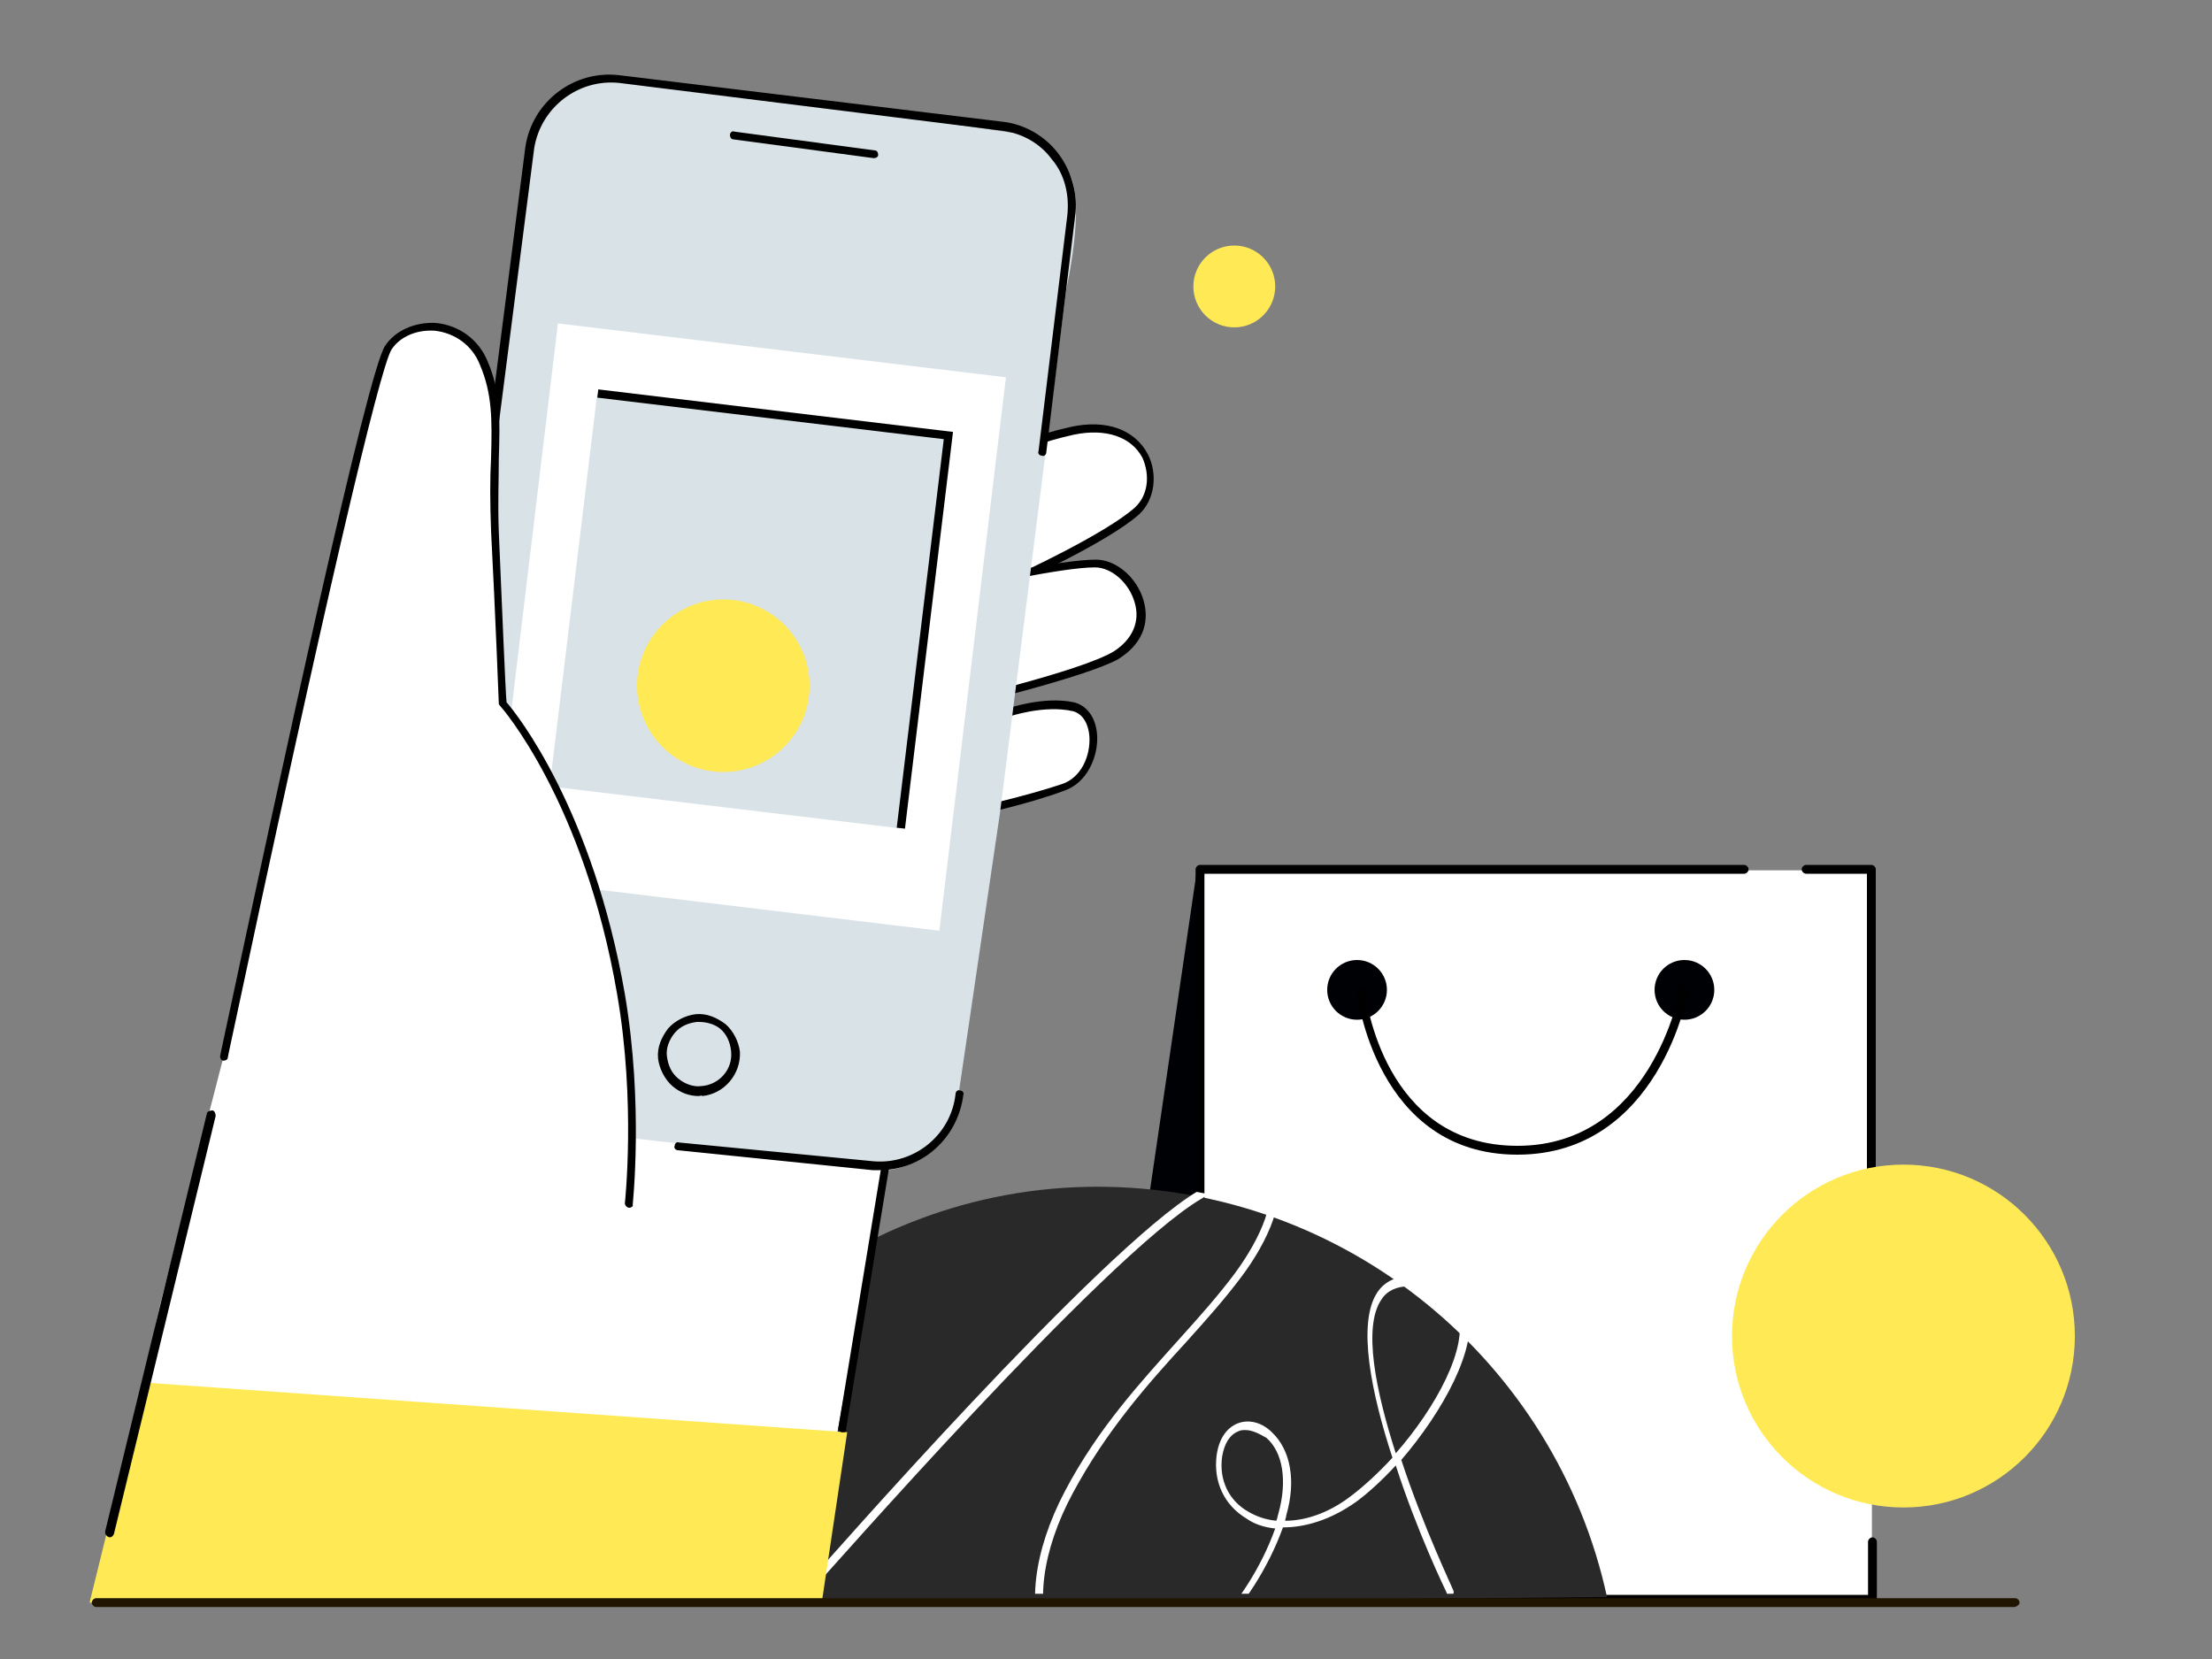
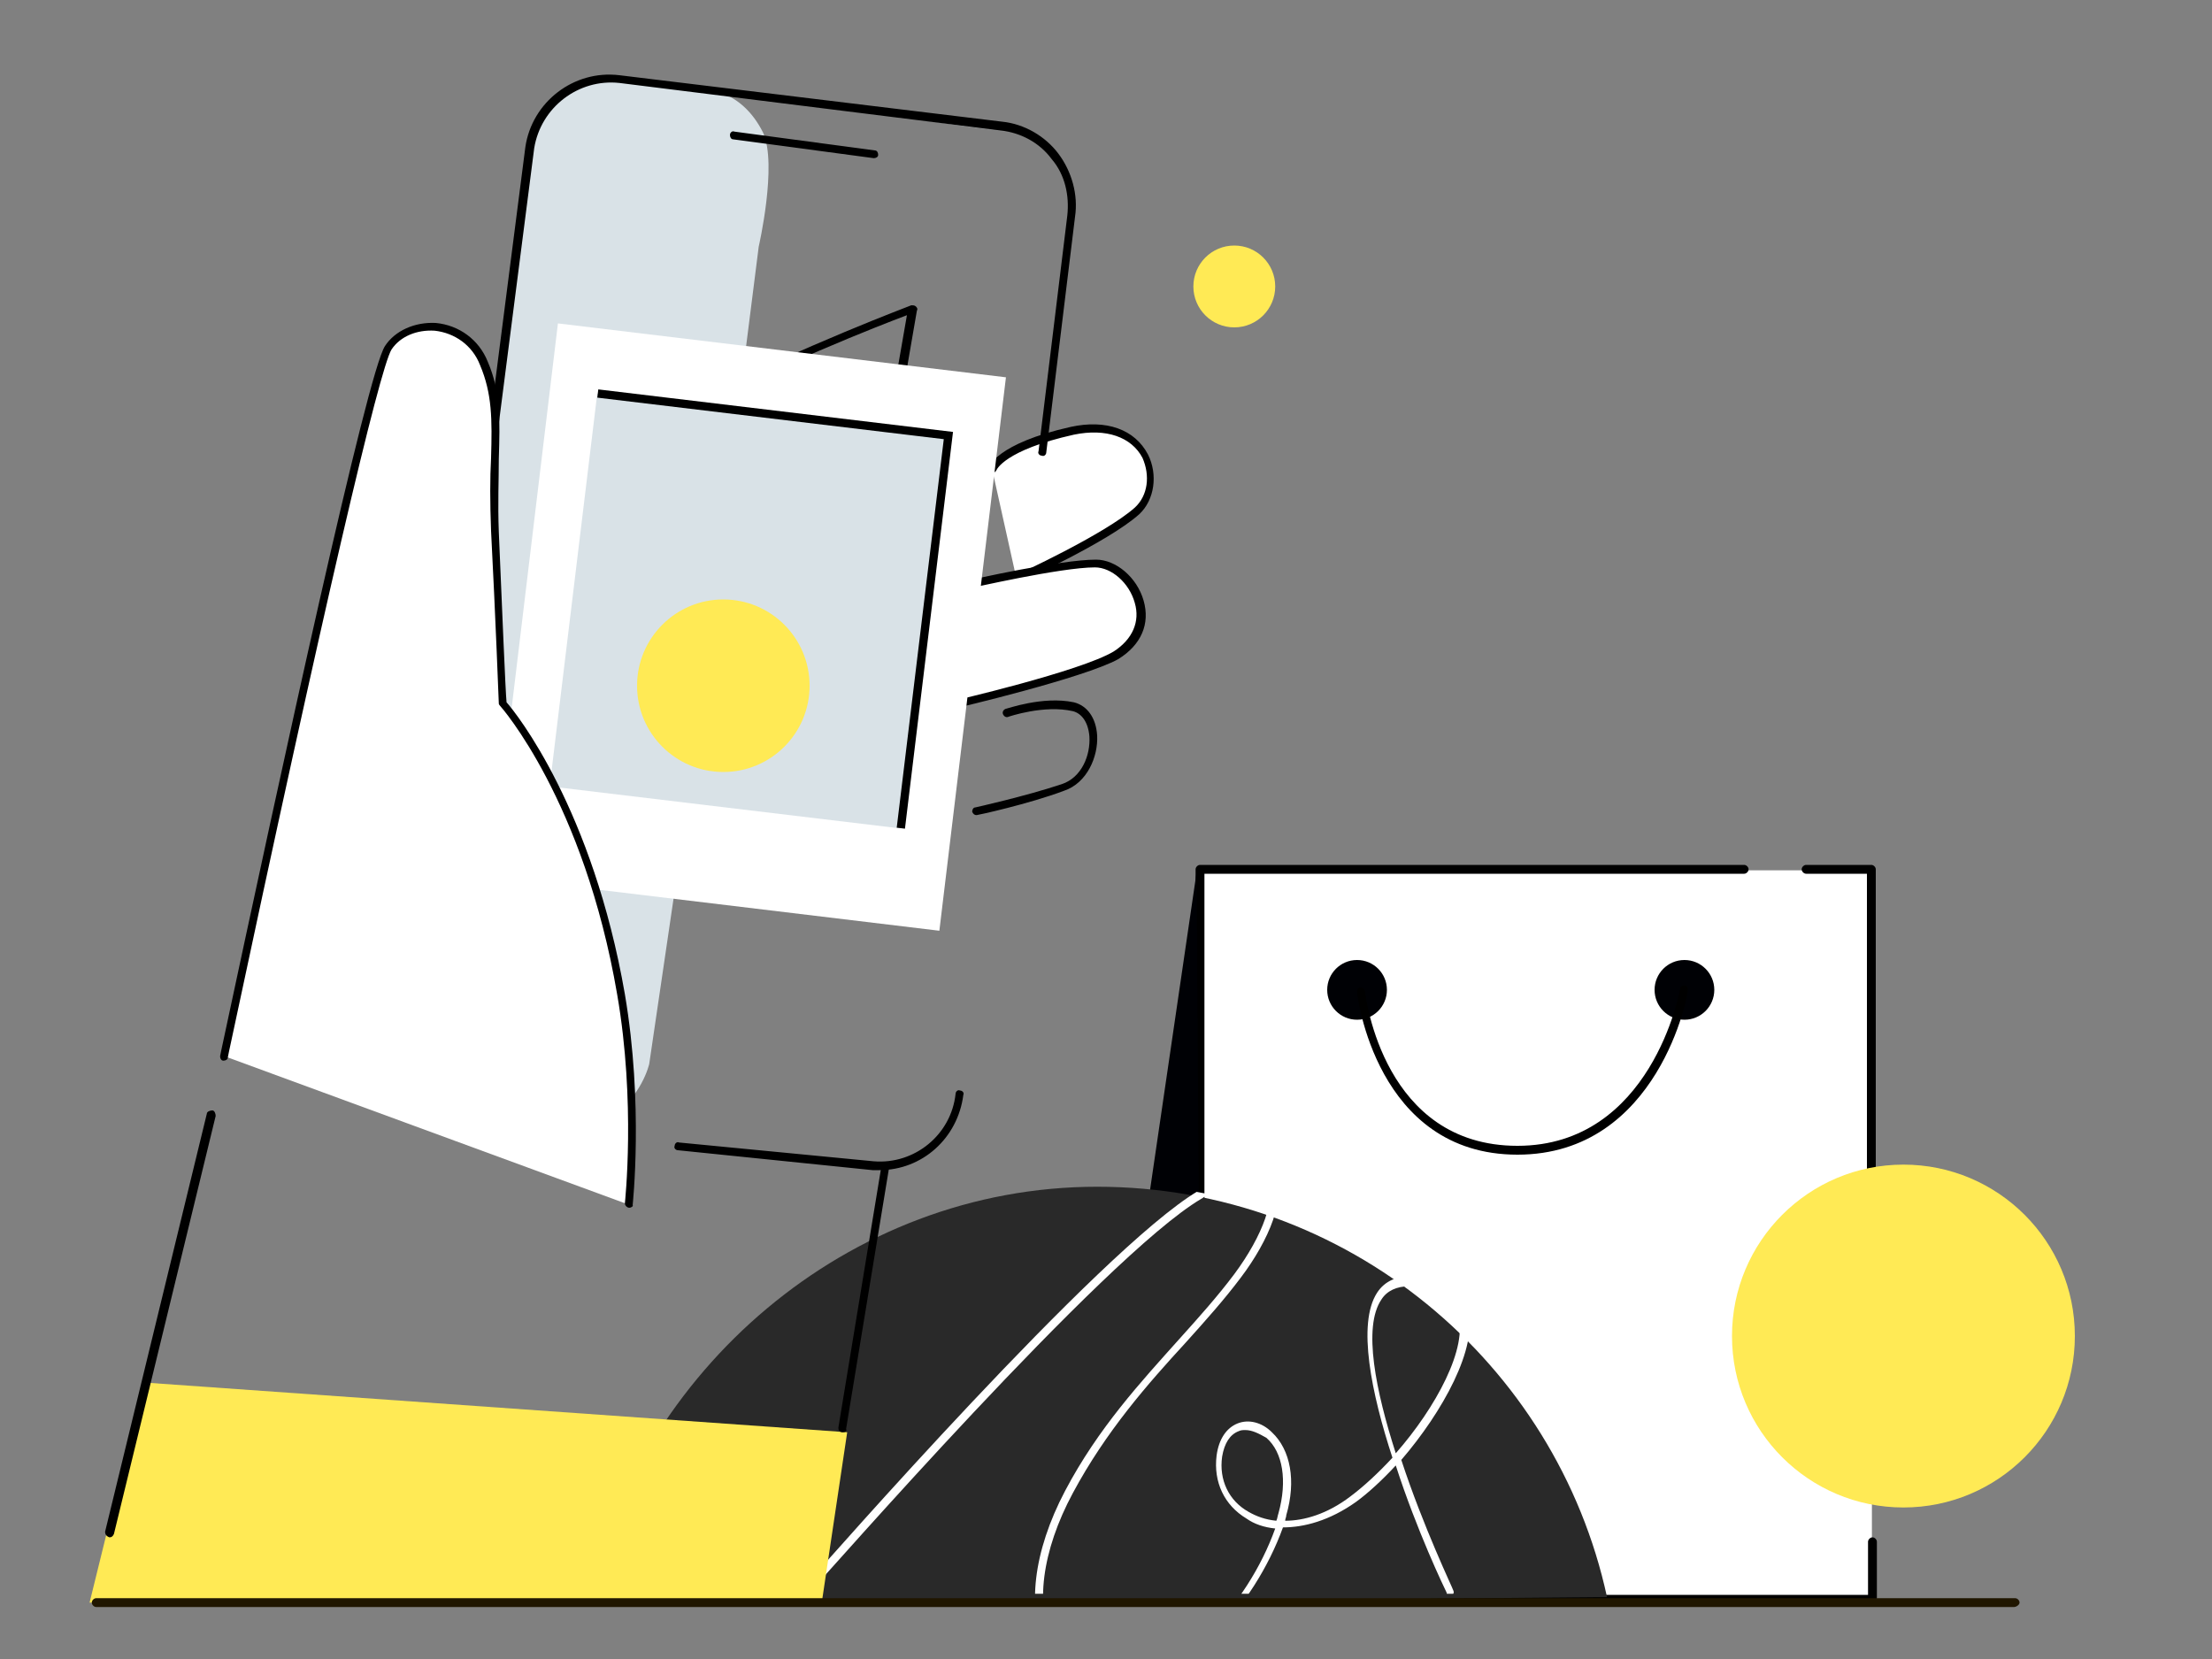
<svg xmlns="http://www.w3.org/2000/svg" id="_лой_1" data-name="Слой 1" viewBox="0 0 200 150">
  <rect x="0" y="0" width="200" height="150" fill="#808080" stroke="none" />
  <defs>
    <style>
      .cls-1 {
        fill: #000105;
      }

      .cls-2 {
        fill: #fff;
      }

      .cls-3 {
        fill: #201600;
      }

      .cls-4 {
        stroke: #000;
        stroke-miterlimit: 10;
        stroke-width: .75px;
      }

      .cls-4, .cls-5 {
        fill: none;
      }

      .cls-6 {
        fill: #ffea55;
      }

      .cls-7 {
        fill: #d9e2e7;
      }

      .cls-8 {
        clip-path: url(#clippath);
      }

      .cls-9 {
        fill: #292929;
      }
    </style>
    <clipPath id="clippath">
      <path class="cls-5" d="M145.8,144.1c-4.6-21.2-23.5-37.1-46.1-37.1s-41.5,15.9-46.1,37.1h92.2Z" />
    </clipPath>
  </defs>
  <g>
    <g>
      <path class="cls-2" d="M89.7,42.4s.5-2,7.3-3.5c6.7-1.5,8.6,4.7,5.8,7.2-2.8,2.5-10.9,6.2-10.9,6.2" />
      <path d="M91.9,52.7c-.1,0-.3-.1-.3-.2-.1-.2,0-.4,.2-.5,.1,0,8.1-3.7,10.8-6.1,1.2-1.1,1.4-2.9,.7-4.5-1-1.9-3.3-2.7-6.2-2.1-6.3,1.4-7,3.2-7,3.2-.1,.2-.3,.3-.5,.3-.2-.1-.3-.2-.3-.4,.1-.2,.8-2.3,7.5-3.8,3.2-.7,5.8,.2,7,2.5,.9,1.8,.6,4.1-.8,5.4-2.8,2.5-10.7,6.1-11,6.2h-.1Z" />
    </g>
    <g>
-       <path class="cls-2" d="M24.8,81.5s3.5-17.6,9-24.5c12.8-16,48.7-29,48.7-29l-5.2,30-28.1,25.9-24.4-2.4Z" />
      <path d="M49.2,84.3s-.1,0,0,0l-24.4-2.4c-.1,0-.2-.1-.3-.1-.1-.1-.1-.2-.1-.3,.1-.7,3.5-17.8,9.1-24.7,12.8-15.9,48.5-29,48.9-29.2,.1,0,.3,0,.4,.1s.2,.2,.1,.4l-5.2,30.1c0,.1-.1,.2-.1,.2l-28.2,25.8c0,.1-.1,.1-.2,.1Zm-24-3.2l23.8,2.4,27.9-25.7,5.1-29.3c-4.8,1.8-36.3,14.1-48,28.7-4.9,6.2-8.2,21.3-8.8,23.9Z" />
    </g>
    <g>
      <path class="cls-2" d="M87.5,52.8s8.3-1.9,11.5-1.9,6.5,5.5,1.9,8.3c-3.1,1.9-14.8,4.6-14.8,4.6" />
      <path d="M86.1,64.1c-.2,0-.3-.1-.4-.3,0-.2,.1-.4,.3-.4,.1,0,11.7-2.7,14.7-4.5,1.7-1.1,2.4-2.7,1.9-4.4-.5-1.8-2.1-3.2-3.6-3.2h0c-3.1,0-11.3,1.9-11.4,1.9-.2,0-.4-.1-.4-.3s.1-.4,.3-.4c.3-.1,8.4-1.9,11.6-1.9h0c1.8,0,3.7,1.6,4.3,3.7,.6,2.1-.2,4-2.3,5.3-3.1,1.7-14.5,4.4-15,4.5h0Z" />
    </g>
    <g>
-       <path class="cls-2" d="M91,64.4s3.3-1.2,6-.6c2.7,.6,2.4,6.1-.9,7.3-3.3,1.2-7.8,2.1-7.8,2.1" />
      <path d="M88.3,73.7c-.2,0-.3-.1-.4-.3,0-.2,.1-.4,.3-.4,0,0,4.5-1,7.8-2.1,1.8-.6,2.6-2.6,2.5-4.3-.1-1.3-.7-2.1-1.5-2.3-2.6-.6-5.8,.5-5.8,.5-.2,.1-.4,0-.5-.2s0-.4,.2-.5c.1,0,3.4-1.2,6.2-.6,1.2,.3,2,1.4,2.1,3,.1,1.9-.9,4.3-3,5-3.2,1.2-7.8,2.2-7.9,2.2q.1,0,0,0Z" />
    </g>
    <g>
      <rect class="cls-2" x="108.65" y="78.69" width="60.6" height="65.8" />
      <g>
        <path d="M169.2,144.9h-60.7c-.2,0-.4-.2-.4-.4V78.6c0-.2,.2-.4,.4-.4h49.2c.2,0,.4,.2,.4,.4s-.2,.4-.4,.4h-48.8v65.2h60v-4.8c0-.2,.2-.4,.4-.4s.4,.2,.4,.4v5.1c-.1,.3-.3,.4-.5,.4Z" />
        <path d="M169.2,129.9c-.2,0-.4-.2-.4-.4v-50.5h-5.5c-.2,0-.4-.2-.4-.4s.2-.4,.4-.4h5.9c.2,0,.4,.2,.4,.4v50.9c0,.2-.2,.4-.4,.4Z" />
        <polygon class="cls-1" points="108.6 144.9 98.5 145 108.2 78.8 108.6 144.9" />
        <circle class="cls-1" cx="152.3" cy="89.5" r="2.7" />
        <circle class="cls-1" cx="122.7" cy="89.5" r="2.7" />
        <path d="M137.2,104.4c-12.8,0-14.5-14.5-14.5-14.7s.1-.4,.3-.4,.4,.1,.4,.3c.1,.6,1.7,14,13.8,14s14.7-14,14.7-14.2,.2-.3,.4-.3,.3,.2,.3,.4c.1,.2-2.6,14.9-15.4,14.9Z" />
      </g>
    </g>
    <g>
      <path class="cls-9" d="M145.3,144.4c-4.6-21.2-23.5-37.1-46.1-37.1s-41.6,16.7-46.2,37.9l92.3-.8Z" />
      <g class="cls-8">
        <path class="cls-2" d="M100.6,152.3h-.7c-2.4-.2-4.2-1.4-5.3-3.3-1.8-3.4-1.2-8.7,1.7-14.2,3-5.7,6.9-9.9,10.3-13.7,1.8-2,3.5-3.9,5-5.9,2.6-3.5,3.9-7.1,2.8-8.3-.4-.5-1.8-1-5.8,1.5-8.8,5.2-34.5,34.7-34.8,34.9-.1,.1-.3,.2-.5,0-.1-.1-.2-.3,0-.5,1.1-1.2,26.1-29.8,35-35.1,3.4-2,5.7-2.5,6.7-1.3,1.5,1.6-.3,5.8-2.8,9.1-1.5,2-3.2,3.9-5,5.9-3.4,3.7-7.2,8-10.2,13.6-2.8,5.2-3.5,10.4-1.7,13.6,1,1.8,2.6,2.8,4.8,3,6.3,.6,12.7-6.4,15.2-13.4-1-.1-1.9-.4-2.6-.9-2-1.2-3-3.3-2.7-5.7,.2-1.5,.9-2.5,1.9-2.9s2.2-.1,3.1,.8c1.7,1.6,2.2,4.4,1.3,7.5,0,.2-.1,.3-.1,.5h0c1.7,0,3.8-.6,5.9-2.2,1.2-.9,2.5-2.1,3.8-3.5-1.9-5.8-3.2-12.1-1.4-14.9,.7-1.1,1.9-1.6,3.4-1.5,2.6,.1,4.2,1.1,4.8,3,1,3.4-2.3,9.3-6,13.6,2,6.1,4.7,11.7,4.7,11.8,.1,.2,0,.4-.2,.4-.2,.1-.4,0-.4-.2-.2-.4-2.7-5.6-4.6-11.5-1.2,1.3-2.5,2.5-3.6,3.3-2.4,1.7-4.7,2.3-6.6,2.3-2.6,7.2-9,14.2-15.4,14.2Zm12-23c-.2,0-.4,0-.6,.1-.8,.3-1.3,1.1-1.5,2.3-.3,2.1,.6,4,2.4,5,.7,.4,1.5,.7,2.5,.8,.1-.2,.1-.4,.2-.7,.8-2.9,.4-5.5-1.1-6.8-.7-.4-1.3-.7-1.9-.7Zm14.8-13c-1.1,0-2,.4-2.5,1.2-1.7,2.5-.5,8.3,1.3,13.9,3.6-4.1,6.6-9.6,5.6-12.6-.5-1.5-1.9-2.3-4.2-2.5h-.2Z" />
      </g>
    </g>
-     <path class="cls-7" d="M91.5,12L55.6,6.8s-2.6-.2-4.7,1.6-2.7,4.5-2.7,4.5l-1.5,9.4-8.7,67.7s-1.6,6-1,8.3,11.1,3.4,11.1,3.4l27.8,3.9s4.1,1.1,7-.7c2.9-1.7,3.6-4.8,3.6-4.8l3.9-26.5,6-47.4s1.7-7.4,.4-10.3c-2-4-5.3-3.9-5.3-3.9Z" />
-     <path class="cls-2" d="M80.1,105.5l-4.4,24.1s-4.3,6.6-32.2,3.3c-23.2-2.8-29.4-2.4-30-4.7-.9-3.5,1.3-11.5,1.3-11.5,0,0,10.6-42.1,12.5-46.8s6-5.5,6-5.5l6.6,2.3s7.3,5.9,12,27.3c1.1,5.2,.7,8.4,.7,8.4l27.5,3.1Z" />
+     <path class="cls-7" d="M91.5,12L55.6,6.8s-2.6-.2-4.7,1.6-2.7,4.5-2.7,4.5l-1.5,9.4-8.7,67.7s-1.6,6-1,8.3,11.1,3.4,11.1,3.4s4.1,1.1,7-.7c2.9-1.7,3.6-4.8,3.6-4.8l3.9-26.5,6-47.4s1.7-7.4,.4-10.3c-2-4-5.3-3.9-5.3-3.9Z" />
    <polygon class="cls-6" points="76.6 129.5 74.3 144.9 8.1 144.9 13 125 76.6 129.5" />
    <path d="M76.2,129.5h0c-.3,0-.4-.2-.4-.4l3.9-23.7c0-.2,.2-.3,.4-.3s.3,.2,.3,.4l-3.9,23.7c.1,.2-.1,.3-.3,.3Z" />
    <path d="M9.9,139s-.1,0,0,0c-.3-.1-.4-.3-.4-.5l9.2-37.8c0-.2,.3-.3,.5-.3s.3,.3,.3,.5l-9.2,37.8c-.1,.2-.2,.3-.4,.3Z" />
    <path d="M79,14.3h0l-12.7-1.7c-.2,0-.3-.2-.3-.4s.2-.4,.4-.3l12.7,1.7c.2,0,.3,.2,.3,.4s-.2,.3-.4,.3Z" />
-     <path d="M63.2,99.1c-.9,0-1.7-.3-2.4-.9s-1.2-1.6-1.3-2.5c-.1-1,.3-1.9,.9-2.7,.6-.7,1.6-1.2,2.5-1.3,1-.1,1.9,.3,2.7,.9,.7,.6,1.2,1.6,1.3,2.5,.1,2-1.4,3.8-3.4,4-.1-.1-.2,0-.3,0Zm0-6.7h-.2c-.8,.1-1.5,.4-2,1s-.8,1.4-.7,2.1h0c.1,.8,.4,1.5,1,2s1.4,.8,2.1,.7c1.6-.1,2.9-1.5,2.7-3.2-.1-.8-.4-1.5-1-2-.5-.4-1.2-.6-1.9-.6Z" />
    <path d="M79.5,105.8h-.6l-17.6-1.8c-.2,0-.4-.2-.3-.4,0-.2,.2-.4,.4-.3l17.6,1.7c3.7,.3,7-2.4,7.4-6.1,0-.2,.2-.4,.4-.3,.2,0,.4,.2,.3,.4-.5,3.9-3.7,6.8-7.6,6.8Z" />
    <path d="M42.9,52.6h0c-.3,0-.4-.2-.4-.4l5-38.9c.6-4.1,4.4-7,8.5-6.5l34.6,4.2c2,.2,3.9,1.3,5.1,2.9s1.8,3.7,1.5,5.7l-2.6,21.3c0,.2-.2,.4-.4,.3-.2,0-.4-.2-.3-.4l2.6-21.3c.2-1.8-.2-3.7-1.4-5.1-1.1-1.5-2.8-2.4-4.6-2.6L56,7.5c-3.7-.4-7.1,2.2-7.7,5.9l-5,38.9c0,.1-.2,.3-.4,.3Z" />
    <g>
      <rect class="cls-2" x="42.49" y="36.3" width="50.4" height="40.8" transform="translate(3.31 117.13) rotate(-83.14)" />
      <polyline class="cls-7" points="49.7 71.1 54 35.6 85.7 39.4 81.4 74.9 49.7 71.1" />
    </g>
    <circle class="cls-6" cx="65.4" cy="62" r="7.8" />
    <circle class="cls-6" cx="172.1" cy="120.8" r="15.5" />
    <path class="cls-3" d="M182.1,145.3H8.7c-.2,0-.4-.2-.4-.4s.2-.4,.4-.4H182.2c.2,0,.4,.2,.4,.4s-.3,.4-.5,.4Z" />
    <circle class="cls-6" cx="111.6" cy="25.9" r="3.7" />
    <g>
      <path class="cls-2" d="M20.3,95.5c3.1-14.5,13.1-61.4,14.8-64.1s6.9-2.8,8.6,1.4c1.7,4.2,.7,7.6,1,15.2s.7,15.6,.7,15.6c0,0,7.6,8.5,10.7,26.3,1.7,10,.7,19,.7,19" />
      <path d="M56.9,109.2h0c-.2,0-.4-.2-.4-.4,0-.1,1-9.1-.7-18.9-3-17.5-10.5-26-10.6-26.1q-.1-.1-.1-.2s-.3-7.9-.7-15.6c-.1-2.6-.1-4.8,0-6.6,.1-3.5,.1-5.8-1-8.4-.7-1.8-2.3-2.9-4.1-3.1-1.6-.1-3.1,.5-3.9,1.7-1.1,1.8-6.1,23.1-14.7,63.5l-.1,.5c0,.2-.2,.3-.4,.3s-.3-.2-.3-.4l.1-.5c5.6-26.2,13.2-61.2,14.8-63.7,.9-1.4,2.7-2.2,4.6-2.1,2.1,.2,3.9,1.5,4.7,3.5,1.2,2.8,1.1,5.3,1,8.8,0,1.9-.1,4,0,6.6,.3,7,.6,14.4,.7,15.4,.9,1,7.8,9.7,10.7,26.4,1.7,10,.7,19,.7,19.1,.1,0-.1,.2-.3,.2Z" />
    </g>
  </g>
  <polyline class="cls-4" points="54.05 35.58 85.75 39.38 81.45 74.88" />
</svg>